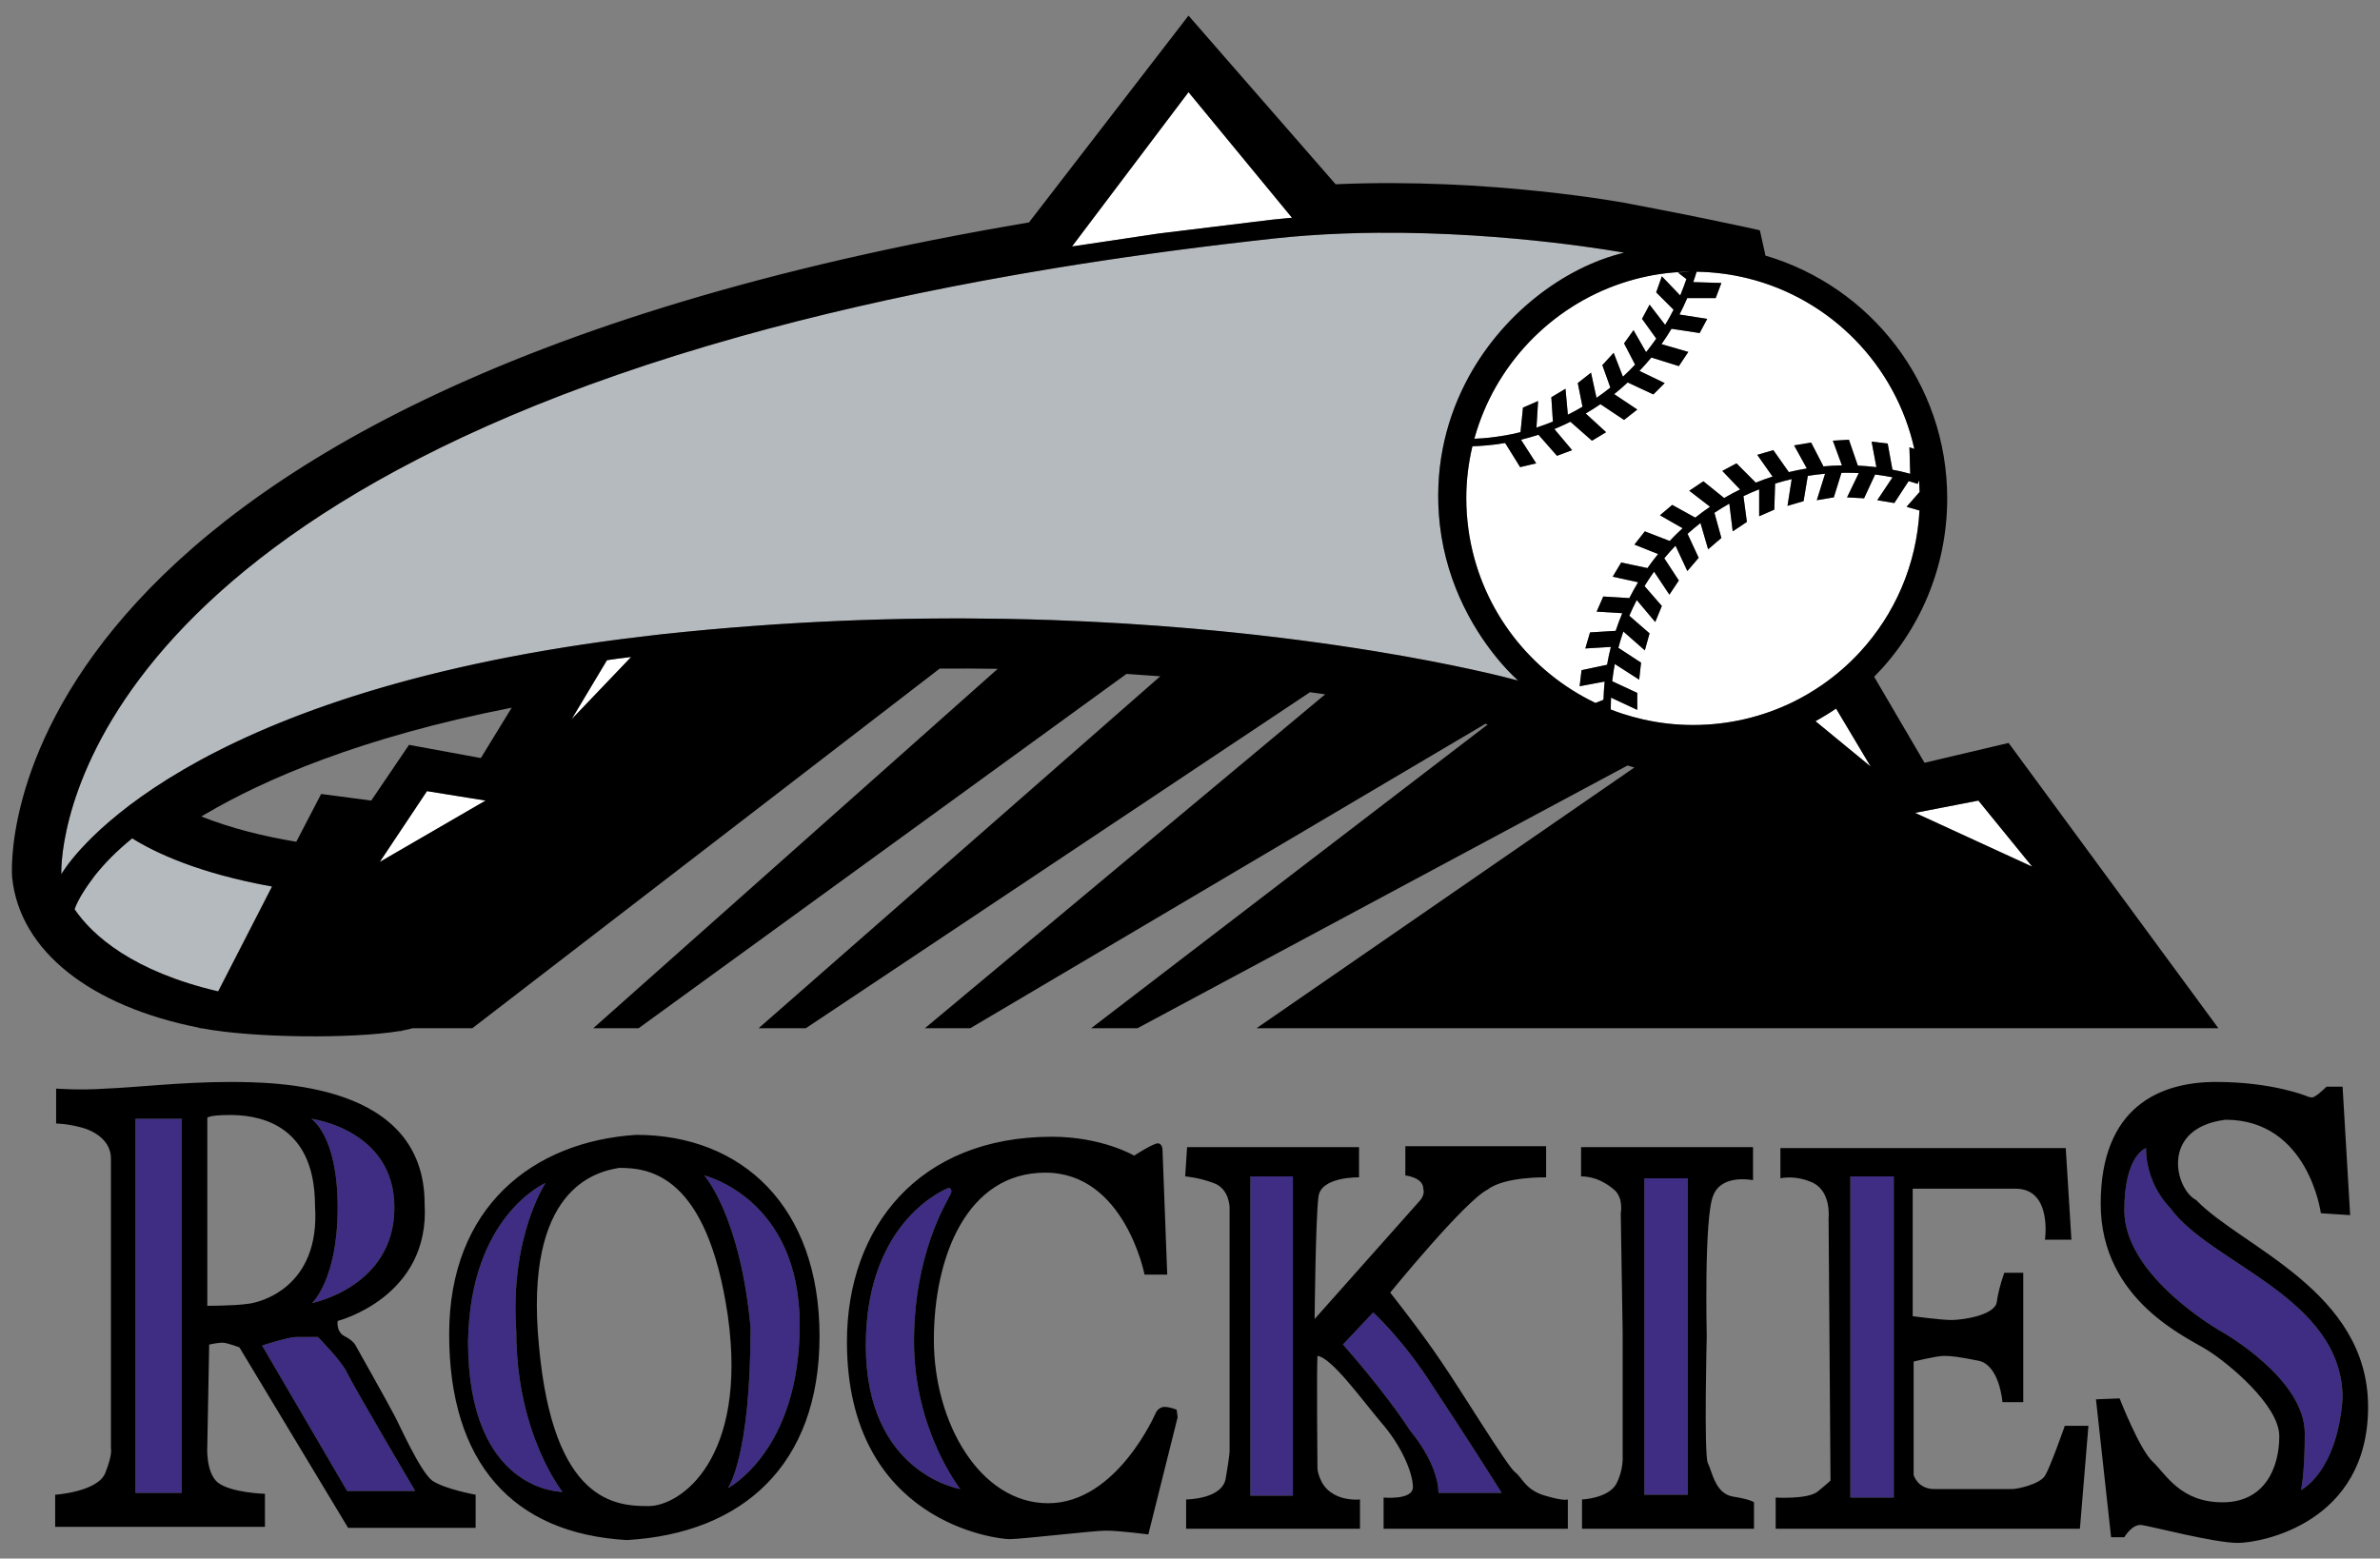
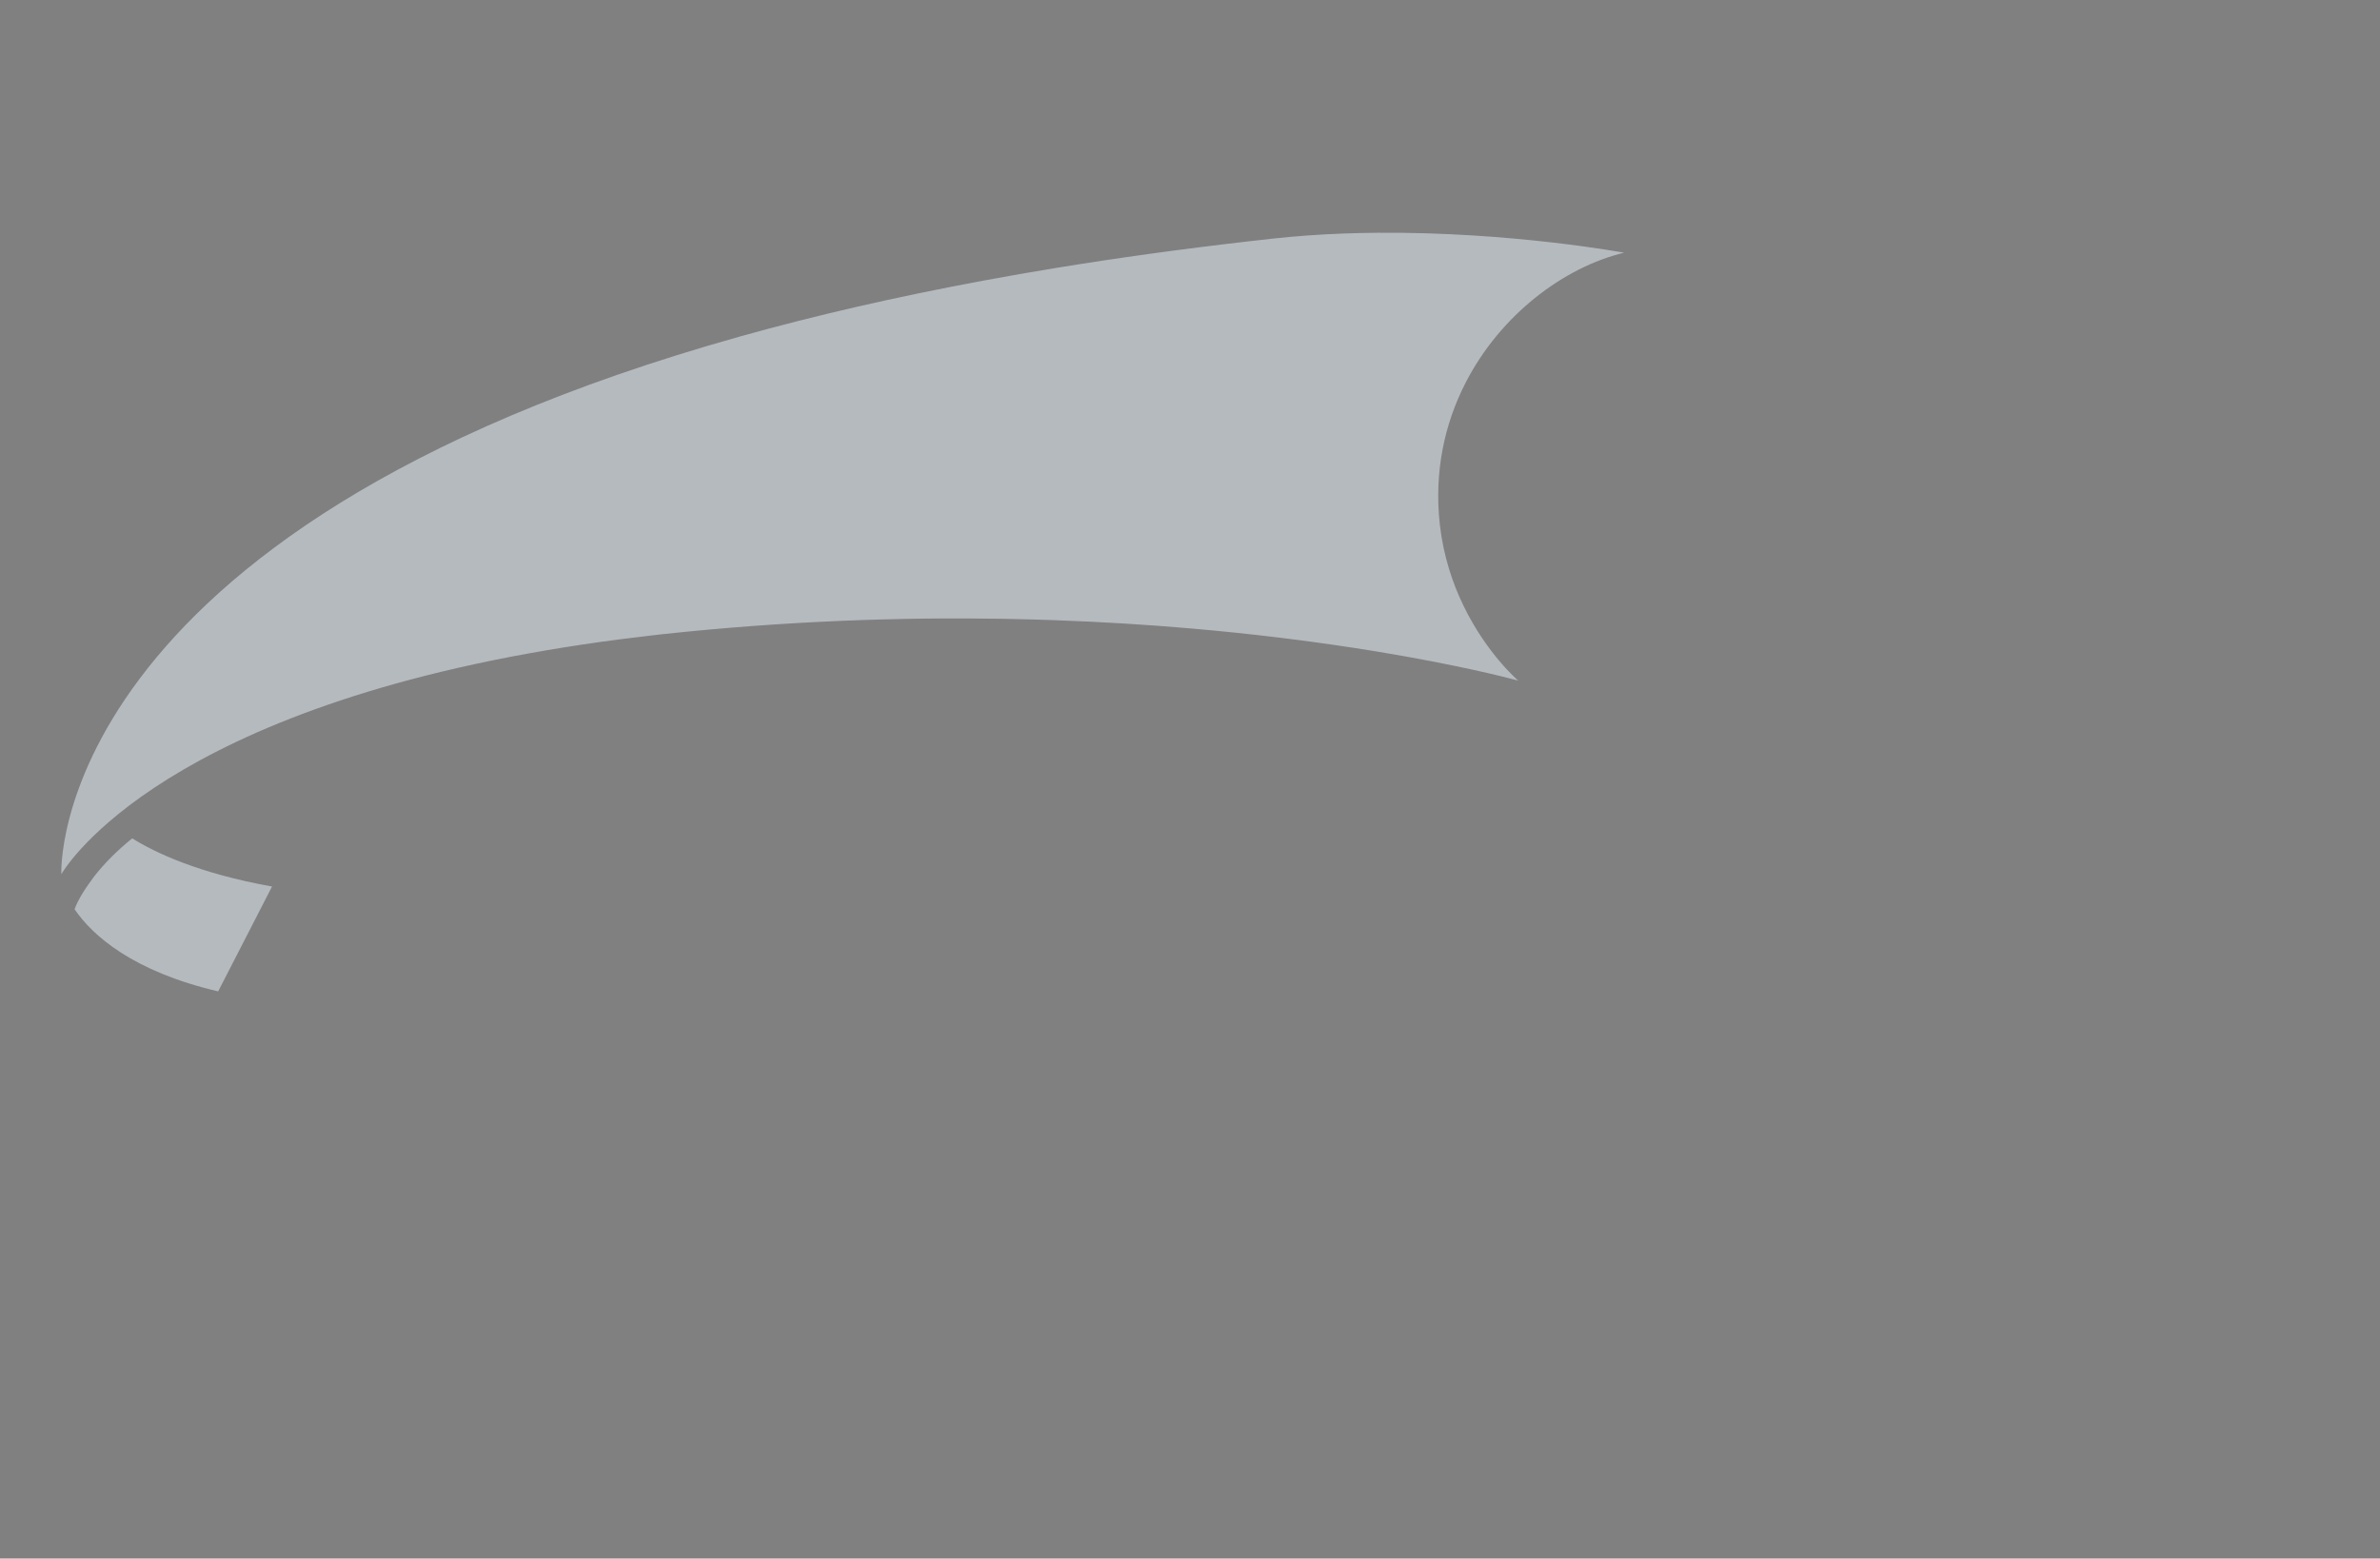
<svg xmlns="http://www.w3.org/2000/svg" version="1.1" id="Layer_1" x="0px" y="0px" width="200px" height="131px" viewBox="0 0 200 131" style="enable-background:new 0 0 200 131;" xml:space="preserve">
  <rect x="0" y="0" width="200" height="131" fill="#808080" stroke="none" />
  <path id="color2" style="fill:#B5BABE;" d="M11.109,70.466c1.906,1.191,5.558,2.938,11.751,4.05l-4.526,8.813  c-7.145-1.667-10.559-4.684-12.068-6.907c0.318-0.874,0.953-1.826,1.667-2.779C8.807,72.531,9.839,71.499,11.109,70.466z   M122.995,50.94c-0.919-1.89-1.697-4.18-2-6.833c-0.499-4.465,0.406-8.492,2.143-11.895c2.959-5.795,8.337-9.771,13.339-10.971  c0,0-9.48-1.763-20.683-1.676c-1.959,0.015-3.968,0.085-5.991,0.233c-0.927,0.068-1.855,0.151-2.782,0.252  c-0.657,0.072-1.307,0.146-1.956,0.22c-0.047,0.005-0.093,0.011-0.141,0.016c-5.722,0.657-11.12,1.408-16.205,2.24  c-2.055,0.337-4.058,0.687-6.013,1.049c-7.515,1.393-14.304,2.969-20.434,4.684c-0.053,0.015-0.104,0.03-0.156,0.045  C3.743,44.679,5.154,73.484,5.154,73.484s7.234-13.12,40.808-18.831c1.942-0.33,3.97-0.636,6.091-0.912  c0.888-0.116,1.794-0.226,2.714-0.331c0.268-0.031,0.532-0.063,0.803-0.093c10.431-1.128,20.137-1.452,28.83-1.302  c1.377,0.024,2.726,0.061,4.051,0.106c4.094,0.142,7.934,0.385,11.488,0.691c0.663,0.057,1.318,0.116,1.96,0.177  c5.167,0.491,9.674,1.104,13.408,1.71c0.124,0.02,0.248,0.04,0.369,0.06c6.67,1.096,10.798,2.153,11.713,2.397  c0.128,0.034,0.194,0.053,0.194,0.053S124.965,54.991,122.995,50.94z" />
-   <path id="color1" style="fill:#3E2D82;" d="M138.182,99.04h3.653v26.598h-3.653V99.04z M59.183,98.801c0,0,3.017,3.337,3.889,12.785  c0,10.957-1.905,13.496-1.905,13.496s6.034-3.095,6.034-13.735C67.202,100.709,59.183,98.801,59.183,98.801z M45.843,99.437  c0,0-6.351,2.7-6.51,13.338c0,12.705,7.94,12.625,7.94,12.625s-3.891-4.844-3.891-13.497  C42.827,103.964,45.843,99.437,45.843,99.437z M11.385,125.48h3.891V94.039h-3.891V125.48z M28.376,101.501  c0,6.035-2.144,8.02-2.144,8.02s6.908-1.351,6.908-8.02c0-6.589-6.987-7.462-6.987-7.462S28.376,95.388,28.376,101.501z   M26.71,112.38c0,0-1.112,0-1.826,0c-0.635,0-2.859,0.715-2.859,0.715l7.146,12.226h5.717c0,0-5.24-8.892-5.717-9.925  C28.694,114.364,26.71,112.38,26.71,112.38z M79.826,100.471c0.317-0.478-0.08-0.637-0.08-0.637s-6.987,2.542-6.987,13.261  c0,10.798,7.94,12.067,7.94,12.067s-3.89-4.922-3.89-12.386C76.808,105.313,79.588,101.026,79.826,100.471z M115.395,110.315  l-2.54,2.698c0,0,3.414,3.812,5.637,7.226c2.54,3.098,2.383,5.242,2.383,5.242h5.318c0,0-3.254-5.162-5.796-8.974  C117.936,112.618,115.395,110.315,115.395,110.315z M105.074,125.719h3.573V98.882h-3.573V125.719z M155.491,125.876h3.652V98.882  h-3.652V125.876z M182.407,101.582c-2.224-2.304-2.065-5.082-2.065-5.082s-1.825,0.555-1.825,5.239  c0,5.637,8.257,10.245,8.257,10.245s6.907,3.889,6.907,8.494c0,3.493-0.317,4.764-0.317,4.764s3.018-1.431,3.493-7.702  C196.856,109.044,185.82,106.265,182.407,101.582z" />
-   <path id="fill" style="fill:#FFFFFF;" d="M51.954,55.354l1.081-0.131l-0.864,0.905l-2.05,2.145l-2.092,2.19l1.235-2.063l1.225-2.045  l0.518-0.864L51.954,55.354z M32.53,71.523l-0.619,0.928l1.533-0.889l7.359-4.27l-4.923-0.794L32.53,71.523z M106.611,15.923  l-6.736-8.179l-7.564,10.021l-1.575,2.087l-0.652,0.865l7.287-1.088l9.475-1.158l1.393-0.139l0.334-0.027l-0.56-0.68L106.611,15.923  z M125.762,36.71c0.482-0.066,0.96-0.147,1.433-0.249c0.194-0.042,0.388-0.091,0.58-0.139l0.206-2.06l1.27-0.556l-0.135,2.232  c0.456-0.149,0.907-0.311,1.351-0.492c0.01-0.004,0.019-0.009,0.029-0.013l-0.132-2.044l1.19-0.714l0.198,2.182  c0.418-0.209,0.829-0.432,1.233-0.67l-0.399-1.989l1.112-0.874l0.462,2.117c0.399-0.274,0.786-0.562,1.164-0.865l-0.674-1.888  l0.953-1.032l0.777,2.007c0.352-0.325,0.694-0.662,1.023-1.013l-0.927-1.788l0.794-1.111l1.057,1.85  c0.299-0.368,0.581-0.751,0.855-1.142l-1.197-1.661l0.635-1.191l1.309,1.701c0.249-0.415,0.487-0.838,0.707-1.274l-1.107-1.107  l-0.353-0.353l0.476-1.35l1.338,1.396l0.206,0.216c0.04-0.093,0.073-0.189,0.111-0.282c0.146-0.36,0.282-0.726,0.408-1.098  l-0.713-0.549l0.909-0.057c0.002-0.004,0.003-0.009,0.005-0.013c-0.859,0.016-1.705,0.084-2.533,0.211  c-0.667,0.102-1.323,0.242-1.966,0.413c-6.148,1.631-11.099,6.278-13.16,12.244c-0.133,0.385-0.255,0.776-0.364,1.172  c0.243-0.009,0.486-0.021,0.727-0.04C125.003,36.808,125.383,36.763,125.762,36.71z M166.251,67.292l-5.321,1.031l9.847,4.526  L166.251,67.292z M133.753,56.154l1.299-0.276c0.09-0.506,0.192-1.008,0.319-1.501l-2.149,0.131l0.397-1.351l2.156-0.13  c0.168-0.503,0.349-1,0.554-1.485l-2.154-0.13l0.555-1.271l2.193,0.133c0.118-0.231,0.237-0.461,0.363-0.687  c0.121-0.218,0.244-0.434,0.373-0.646l-2.135-0.467l0.714-1.191l2.206,0.468c0.285-0.404,0.581-0.799,0.894-1.18l-1.989-0.796  l0.874-1.112l2.09,0.81c0.129-0.135,0.256-0.273,0.388-0.406c0.227-0.227,0.461-0.448,0.699-0.664l-1.906-1.09l1.031-0.873  l1.938,1.069c0.403-0.319,0.814-0.626,1.242-0.914l-1.749-1.346l1.19-0.793l1.741,1.405c0.437-0.254,0.883-0.495,1.341-0.717  l-1.494-1.562l1.192-0.635l1.62,1.621c0.463-0.185,0.933-0.357,1.413-0.508l-1.287-1.827l1.35-0.397l1.301,1.848  c0.499-0.12,1.004-0.223,1.516-0.306l-1.07-1.94l1.43-0.238l1.034,2.002c0.513-0.047,1.03-0.073,1.553-0.082l-0.762-2.078  l1.35-0.079l0.748,2.174c0.527,0.024,1.046,0.068,1.561,0.131l-0.403-2.147l1.351,0.159l0.4,2.203  c0.214,0.042,0.43,0.079,0.642,0.127c0.281,0.063,0.56,0.136,0.841,0.214c0.004,0.001,0.007,0.002,0.011,0.003l-0.067-2.23  l0.413,0.139c-1.564-7.027-7.012-12.618-14.009-14.347c-1.375-0.34-2.81-0.529-4.287-0.551c-0.086,0.295-0.184,0.584-0.284,0.873  l2.366,0.072l-0.029,0.076l-0.448,1.194h-2.394c-0.199,0.472-0.421,0.931-0.652,1.383l2.332,0.364l-0.636,1.191l-2.365-0.358  c-0.266,0.442-0.544,0.874-0.841,1.292l2.253,0.654l-0.794,1.191l-2.311-0.722c-0.319,0.39-0.655,0.763-1.001,1.126l2.122,1.025  l-0.953,0.952l-2.156-1.006c-0.369,0.34-0.747,0.669-1.138,0.98l1.945,1.297l-1.112,0.873l-1.984-1.323  c-0.404,0.276-0.817,0.535-1.239,0.782l1.715,1.573l-1.191,0.714l-1.81-1.592c-0.414,0.204-0.834,0.4-1.262,0.575  c-0.029,0.012-0.059,0.022-0.088,0.034l1.492,1.777l-1.27,0.476l-1.557-1.77c-0.484,0.157-0.974,0.295-1.469,0.415l1.279,1.989  l-1.35,0.317l-1.259-2.028c-0.302,0.052-0.606,0.097-0.912,0.135c-0.251,0.031-0.504,0.055-0.757,0.076  c-0.347,0.029-0.694,0.053-1.045,0.063h-0.001l-0.037,0.001c-0.333,1.406-0.516,2.869-0.516,4.373c0,0.875,0.064,1.734,0.177,2.576  c0.026,0.175,0.048,0.355,0.077,0.526c0.014,0.082,0.03,0.163,0.044,0.244c1.09,6.146,5.118,11.257,10.563,13.857l0.551-0.221  l0.12-0.049c0.016-0.515,0.046-1.025,0.098-1.53l-2.103,0.395l0.159-1.35L133.753,56.154z M152.561,60.618l4.639,3.815l-2.907-4.875  C153.734,59.938,153.156,60.291,152.561,60.618z M156.284,54.823c2.917-3.16,4.776-7.315,5.017-11.914l-1.085-0.31l1.099-1.255  c-0.008-0.304-0.024-0.606-0.047-0.907l-0.037-0.011l-0.081,0.246l-0.012-0.003c-0.243-0.082-0.495-0.158-0.75-0.23l-1.204,1.842  l-1.43-0.239l1.282-1.922c-0.482-0.096-0.969-0.177-1.465-0.236l-0.929,2l-1.429-0.079l0.984-2.04  c-0.352-0.018-0.707-0.028-1.064-0.028h-0.001v-0.001c-0.131,0-0.261,0.008-0.392,0.01l-0.639,2.059l-1.43,0.238l0.696-2.225  c-0.49,0.043-0.974,0.103-1.453,0.181l-0.354,2.123l-1.351,0.397l0.352-2.249c-0.47,0.111-0.935,0.234-1.393,0.378l-0.069,2.189  l-1.271,0.556v-2.265c-0.448,0.177-0.891,0.366-1.321,0.575l0.289,2.166l-1.191,0.794l-0.283-2.332  c-0.427,0.243-0.848,0.498-1.254,0.771l0.584,2.116l-1.113,0.953l-0.642-2.21c-0.372,0.292-0.737,0.593-1.087,0.911l0.935,2.014  l-0.953,1.112l-0.994-2.13c-0.326,0.341-0.644,0.691-0.944,1.055l1.223,1.869l-0.793,1.191l-1.289-1.933  c-0.28,0.394-0.55,0.796-0.802,1.211l0.452,0.519l1.004,1.155l-0.554,1.35l-1.555-1.849c-0.223,0.432-0.434,0.871-0.626,1.321  l1.703,1.48l-0.397,1.43l-1.807-1.589c-0.154,0.452-0.296,0.908-0.418,1.374l1.908,1.247l-0.159,1.429l-2.049-1.316  c-0.086,0.465-0.158,0.935-0.212,1.41c-0.001,0.013-0.003,0.027-0.004,0.04l0.286,0.133l1.82,0.845v0.27v1.159l-2.207-1.03  c-0.009,0.226-0.016,0.452-0.017,0.68c0,0.036-0.003,0.071-0.003,0.107v0.004v0.208c0.314,0.123,0.633,0.237,0.955,0.344  c0.592,0.195,1.197,0.361,1.812,0.498c1.337,0.298,2.722,0.459,4.145,0.459c3.002,0,5.835-0.687,8.355-1.912  c0.867-0.422,1.697-0.909,2.483-1.452C154.268,56.776,155.332,55.853,156.284,54.823z" />
-   <path id="outline" d="M184.551,100.866c-1.747-0.874-3.097-6.034,2.461-6.749c6.987,0,8.019,7.86,8.019,7.86l2.461,0.16  l-0.636-10.798h-1.35c0,0-0.635,0.636-0.953,0.794c-0.238,0.238-0.714,0-0.714,0s-2.86-1.191-7.622-1.191  c-4.685,0-9.687,2.064-9.687,10.241c0,8.179,7.384,11.274,8.972,12.307c1.668,1.033,6.035,4.606,6.035,7.227  c0,2.62-1.191,5.558-4.765,5.558c-3.572,0-4.764-2.382-5.874-3.415c-1.113-1.032-2.78-5.32-2.78-5.32l-1.986,0.079l1.271,11.592  h1.112c0,0,0.636-1.112,1.43-1.03c0.714,0.078,6.113,1.507,8.098,1.507c1.984,0,10.956-1.667,10.956-11.432  C199,108.488,188.361,104.838,184.551,100.866z M193.363,125.241c0,0,0.317-1.27,0.317-4.764c0-4.605-6.907-8.494-6.907-8.494  s-8.257-4.608-8.257-10.245c0-4.683,1.825-5.239,1.825-5.239s-0.159,2.777,2.065,5.082c3.413,4.683,14.449,7.462,14.449,15.958  C196.381,123.811,193.363,125.241,193.363,125.241z M171.846,124.05c-0.476,0.716-2.302,1.112-2.778,1.112c-0.477,0-5.082,0-6.511,0  c-1.429,0-1.747-1.19-1.747-1.19v-9.526c0,0,1.906-0.477,2.54-0.477c0.636,0,1.27,0.077,2.86,0.396  c1.826,0.319,2.064,3.493,2.064,3.493h1.747V106.98h-1.589c0,0-0.476,1.271-0.636,2.461c-0.159,1.112-2.858,1.51-3.811,1.51  c-0.873,0-3.254-0.318-3.254-0.318V99.915c0,0,5.557,0,8.654,0c3.096,0,2.461,4.288,2.461,4.288h2.223l-0.477-7.703h-23.978v2.539  c0,0,1.271-0.317,2.779,0.398c1.508,0.794,1.27,2.939,1.27,2.939l0.16,22.072c0,0-0.239,0.238-1.113,0.952  c-0.873,0.637-3.493,0.476-3.493,0.476v2.621h25.566l0.715-8.654h-1.985C173.514,119.843,172.323,123.255,171.846,124.05z   M159.143,125.876h-3.652V98.882h3.652V125.876z M143.502,122.939c-0.317-0.874-0.079-10.639-0.079-10.639  s-0.238-10.083,0.555-11.83c0.715-1.826,3.335-1.271,3.335-1.271v-2.778h-14.449v2.461c1.191,0,2.144,0.555,2.858,1.19  c0.715,0.716,0.476,1.906,0.476,1.906l0.16,10.006v10.478c0,0,0.079,1.114-0.556,2.303c-0.715,1.19-2.859,1.271-2.859,1.271v2.46  h14.451v-2.222c0,0-0.239-0.238-1.747-0.477C144.136,125.56,143.899,123.733,143.502,122.939z M141.835,125.638h-3.653V99.04h3.653  V125.638z M33.141,118.968c-0.397-0.791-3.256-5.873-3.256-5.873s-0.159-0.398-0.952-0.794c-0.715-0.398-0.556-1.271-0.556-1.271  s7.782-1.985,7.305-9.845c0-10.161-12.466-10.241-16.436-10.241c-3.97,0-8.019,0.476-10.321,0.555c-2.223,0.159-4.208,0-4.208,0  v2.938c0,0,0.873,0,2.064,0.317c1.27,0.318,2.54,1.19,2.54,2.62c0,1.428,0,24.376,0,24.376s0.159,0.476-0.476,2.062  c-0.635,1.589-4.208,1.827-4.208,1.827v2.699h17.626v-2.777c0,0-2.858-0.079-3.97-0.955c-1.032-0.872-0.873-3.095-0.873-3.095  l0.158-8.497c0,0,0.715-0.158,1.112-0.158s1.429,0.397,1.429,0.397l9.131,15.166h10.719v-2.78c0,0-2.62-0.477-3.652-1.19  C35.284,123.654,33.538,119.684,33.141,118.968z M15.276,125.48h-3.891V94.039h3.891V125.48z M33.141,101.501  c0,6.669-6.908,8.02-6.908,8.02s2.144-1.985,2.144-8.02c0-6.113-2.223-7.462-2.223-7.462S33.141,94.912,33.141,101.501z   M17.42,109.758V93.959c0,0,0.079-0.238,1.906-0.238c1.905,0,7.145,0.397,7.145,7.622c0.477,6.908-4.685,8.178-5.716,8.258  C19.643,109.758,17.42,109.758,17.42,109.758z M29.171,125.321l-7.146-12.226c0,0,2.224-0.715,2.859-0.715c0.714,0,1.826,0,1.826,0  s1.985,1.984,2.461,3.016c0.477,1.033,5.717,9.925,5.717,9.925H29.171z M53.466,95.388c-8.655,0.555-15.721,6.034-15.721,16.754  c0,10.797,5.32,16.751,14.927,17.307c9.687-0.556,16.197-6.271,16.197-17.148C68.868,101.422,62.359,95.388,53.466,95.388z   M39.333,112.775c0.159-10.638,6.51-13.338,6.51-13.338s-3.016,4.527-2.461,12.465c0,8.654,3.891,13.497,3.891,13.497  S39.333,125.48,39.333,112.775z M54.498,126.592c-2.7,0-8.02-0.239-9.21-13.498c-1.27-13.179,4.764-14.61,6.749-14.928  c2.462,0,7.384,0.478,9.131,12.467C62.834,122.622,57.198,126.592,54.498,126.592z M61.167,125.082c0,0,1.905-2.538,1.905-13.496  c-0.873-9.449-3.889-12.785-3.889-12.785s8.018,1.908,8.018,12.547C67.202,121.987,61.167,125.082,61.167,125.082z M16.764,86.392  l-0.017,0.034h0.183c0.021,0.004,0.042,0.008,0.062,0.012c4.3,0.817,12.648,0.881,16.56,0.231c0.062-0.002,0.122-0.003,0.185-0.005  l0.014-0.028c0.355-0.063,0.665-0.134,0.931-0.21h5.01l39.274-30.228c1.658-0.011,3.283-0.003,4.875,0.021L49.855,86.426h3.811  l40.997-29.781c0.965,0.061,1.911,0.128,2.84,0.199L63.75,86.426h3.969l42.365-28.244c0.433,0.06,0.858,0.12,1.276,0.18  L77.723,86.426h3.812l43.279-25.582c0.069,0.017,0.141,0.034,0.206,0.049L91.697,86.426h3.89l41.176-22.082l0.581,0.166  l-31.752,21.916h80.825l-17.626-23.978l-7.066,1.667l-4.231-7.227c3.797-3.852,6.137-9.144,6.137-15.004  c0-9.651-6.429-17.797-15.279-20.402l-0.045-0.241l-0.159-0.714l-0.261-1.17l-1.168-0.26c-4.764-1.032-9.449-1.905-9.449-1.905  c-0.555-0.138-12.151-2.279-25.032-1.703L99.875,1.312L86.468,18.696C-2.026,33.64,0.952,73.357,1.026,73.802  C1.682,79.955,7.624,84.599,16.764,86.392z M166.251,67.292l4.526,5.557l-9.847-4.526L166.251,67.292z M105.064,20.27  c0.65-0.074,1.299-0.148,1.956-0.22c0.927-0.102,1.855-0.184,2.782-0.252c2.023-0.148,4.032-0.218,5.991-0.233  c11.203-0.087,20.683,1.676,20.683,1.676c-5.002,1.2-10.38,5.177-13.339,10.971c-1.737,3.403-2.642,7.43-2.143,11.895  c0.303,2.652,1.081,4.942,2,6.833c1.97,4.052,4.59,6.268,4.59,6.268s-0.066-0.018-0.194-0.053  c-0.914-0.243-5.042-1.301-11.713-2.397c-0.121-0.02-0.245-0.04-0.369-0.06c-3.734-0.606-8.241-1.219-13.408-1.71  c-0.643-0.061-1.297-0.12-1.96-0.177c-3.554-0.305-7.394-0.548-11.488-0.691c-1.325-0.046-2.674-0.082-4.051-0.106  c-8.694-0.15-18.399,0.174-28.83,1.302c-0.271,0.03-0.535,0.062-0.803,0.093c-0.92,0.105-1.826,0.215-2.714,0.331  c-2.121,0.277-4.15,0.582-6.091,0.912C12.388,60.365,5.154,73.484,5.154,73.484S3.743,44.679,62.115,28.304  c0.052-0.015,0.104-0.03,0.156-0.045c6.13-1.714,12.918-3.291,20.434-4.684c1.955-0.362,3.958-0.712,6.013-1.049  c5.085-0.832,10.483-1.584,16.205-2.24C104.971,20.281,105.017,20.275,105.064,20.27z M141.916,22.838  c-0.002,0.004-0.003,0.009-0.005,0.013l-0.909,0.057l0.713,0.549c-0.126,0.372-0.262,0.738-0.408,1.098  c-0.038,0.093-0.071,0.189-0.111,0.282l-0.206-0.216l-1.338-1.396l-0.476,1.35l0.353,0.353l1.107,1.107  c-0.22,0.435-0.458,0.859-0.707,1.274l-1.309-1.701l-0.635,1.191l1.197,1.661c-0.274,0.391-0.555,0.774-0.855,1.142l-1.057-1.85  l-0.794,1.111l0.927,1.788c-0.329,0.352-0.671,0.688-1.023,1.013l-0.777-2.007l-0.953,1.032l0.674,1.888  c-0.378,0.302-0.766,0.591-1.164,0.865l-0.462-2.117l-1.112,0.874l0.399,1.989c-0.404,0.237-0.814,0.461-1.233,0.67l-0.198-2.182  l-1.19,0.714l0.132,2.044c-0.01,0.004-0.019,0.009-0.029,0.013c-0.443,0.182-0.894,0.343-1.351,0.492l0.135-2.232l-1.27,0.556  l-0.206,2.06c-0.192,0.048-0.386,0.097-0.58,0.139c-0.473,0.102-0.951,0.182-1.433,0.249c-0.379,0.053-0.76,0.098-1.142,0.127  c-0.241,0.018-0.484,0.03-0.727,0.04c0.109-0.396,0.231-0.787,0.364-1.172c2.062-5.965,7.013-10.613,13.16-12.244  c0.644-0.17,1.299-0.31,1.966-0.413C140.212,22.922,141.057,22.854,141.916,22.838z M32.53,71.523l3.351-5.026l4.923,0.794  l-7.359,4.27l-1.533,0.889L32.53,71.523z M40.406,63.718l-6.034-1.111l-3.176,4.685l-4.208-0.556l-2.09,4.017  c-2.778-0.46-5.482-1.136-7.982-2.125c0.131-0.068,0.257-0.151,0.386-0.224c4.865-2.859,12.948-6.414,25.7-8.921L40.406,63.718z   M7.933,73.642c0.874-1.112,1.905-2.143,3.176-3.176c1.906,1.191,5.558,2.938,11.751,4.05l-4.526,8.813  c-7.145-1.667-10.559-4.684-12.068-6.907C6.584,75.548,7.219,74.595,7.933,73.642z M48.029,60.463l1.235-2.063l1.225-2.045  l0.518-0.864l0.947-0.136l1.081-0.131l-0.864,0.905l-2.05,2.145L48.029,60.463z M157.2,64.433l-4.639-3.815  c0.595-0.326,1.173-0.68,1.731-1.06L157.2,64.433z M156.284,54.823c-0.952,1.03-2.016,1.954-3.174,2.753  c-0.786,0.543-1.616,1.03-2.483,1.452c-2.521,1.225-5.354,1.912-8.355,1.912c-1.423,0-2.808-0.161-4.145-0.459  c-0.615-0.137-1.22-0.303-1.812-0.498c-0.322-0.106-0.641-0.221-0.955-0.344V59.43v-0.004c0-0.036,0.003-0.071,0.003-0.107  c0.001-0.228,0.008-0.454,0.017-0.68l2.207,1.03V58.51v-0.27l-1.82-0.845l-0.286-0.133c0.001-0.013,0.003-0.027,0.004-0.04  c0.055-0.475,0.126-0.945,0.212-1.41l2.049,1.316l0.159-1.429l-1.908-1.247c0.122-0.466,0.265-0.922,0.418-1.374l1.807,1.589  l0.397-1.43l-1.703-1.48c0.191-0.45,0.403-0.888,0.626-1.321l1.555,1.849l0.554-1.35l-1.004-1.155l-0.452-0.519  c0.252-0.415,0.523-0.817,0.802-1.211l1.289,1.933l0.793-1.191l-1.223-1.869c0.3-0.364,0.618-0.714,0.944-1.055l0.994,2.13  l0.953-1.112l-0.935-2.014c0.35-0.318,0.715-0.619,1.087-0.911l0.642,2.21l1.113-0.953l-0.584-2.116  c0.407-0.274,0.827-0.528,1.254-0.771l0.283,2.332l1.191-0.794l-0.289-2.166c0.43-0.209,0.873-0.398,1.321-0.575v2.265l1.271-0.556  l0.069-2.189c0.458-0.144,0.923-0.267,1.393-0.378l-0.352,2.249l1.351-0.397l0.354-2.123c0.479-0.078,0.963-0.138,1.453-0.181  l-0.696,2.225l1.43-0.238l0.639-2.059c0.131-0.002,0.261-0.01,0.392-0.01v0.001h0.001c0.357,0,0.712,0.01,1.064,0.028l-0.984,2.04  l1.429,0.079l0.929-2c0.496,0.059,0.983,0.14,1.465,0.236l-1.282,1.922l1.43,0.239l1.204-1.842c0.255,0.071,0.507,0.147,0.75,0.23  l0.012,0.003l0.081-0.246l0.037,0.011c0.023,0.301,0.039,0.603,0.047,0.907l-1.099,1.255l1.085,0.31  C161.06,47.508,159.202,51.663,156.284,54.823z M160.868,37.735l-0.413-0.139l0.067,2.23c-0.004-0.001-0.007-0.002-0.011-0.003  c-0.281-0.078-0.56-0.15-0.841-0.214c-0.211-0.049-0.427-0.086-0.642-0.127l-0.4-2.203l-1.351-0.159l0.403,2.147  c-0.515-0.063-1.034-0.107-1.561-0.131l-0.748-2.174l-1.35,0.079l0.762,2.078c-0.523,0.009-1.04,0.035-1.553,0.082l-1.034-2.002  l-1.43,0.238l1.07,1.94c-0.512,0.083-1.017,0.186-1.516,0.306l-1.301-1.848l-1.35,0.397l1.287,1.827  c-0.48,0.151-0.95,0.323-1.413,0.508l-1.62-1.621l-1.192,0.635l1.494,1.562c-0.457,0.222-0.903,0.463-1.341,0.717l-1.741-1.405  l-1.19,0.793l1.749,1.346c-0.427,0.288-0.839,0.595-1.242,0.914l-1.938-1.069l-1.031,0.873l1.906,1.09  c-0.238,0.216-0.472,0.437-0.699,0.664c-0.132,0.132-0.259,0.27-0.388,0.406l-2.09-0.81l-0.874,1.112l1.989,0.796  c-0.313,0.381-0.61,0.777-0.894,1.18l-2.206-0.468l-0.714,1.191l2.135,0.467c-0.129,0.212-0.252,0.428-0.373,0.646  c-0.126,0.226-0.245,0.456-0.363,0.687l-2.193-0.133l-0.555,1.271l2.154,0.13c-0.205,0.485-0.387,0.982-0.554,1.485l-2.156,0.13  l-0.397,1.351l2.149-0.131c-0.127,0.493-0.229,0.994-0.319,1.501l-1.299,0.276l-0.849,0.18l-0.159,1.35l2.103-0.395  c-0.052,0.504-0.082,1.015-0.098,1.53l-0.12,0.049l-0.551,0.221c-5.446-2.6-9.474-7.712-10.563-13.857  c-0.015-0.081-0.029-0.163-0.044-0.244c-0.029-0.175-0.052-0.351-0.077-0.526c-0.113-0.842-0.177-1.702-0.177-2.576  c0-1.504,0.182-2.967,0.516-4.373l0.037-0.001h0.001c0.351-0.011,0.698-0.034,1.045-0.063c0.253-0.021,0.506-0.045,0.757-0.076  c0.306-0.038,0.61-0.083,0.912-0.135l1.259,2.028l1.35-0.317l-1.279-1.989c0.495-0.12,0.985-0.258,1.469-0.415l1.557,1.77  l1.27-0.476l-1.492-1.777c0.029-0.012,0.059-0.022,0.088-0.034c0.428-0.176,0.848-0.371,1.262-0.575l1.81,1.592l1.191-0.714  l-1.715-1.573c0.422-0.247,0.836-0.506,1.239-0.782l1.984,1.323l1.112-0.873l-1.945-1.297c0.392-0.311,0.769-0.641,1.138-0.98  l2.156,1.006l0.953-0.952l-2.122-1.025c0.346-0.364,0.682-0.737,1.001-1.126l2.311,0.722l0.794-1.191l-2.253-0.654  c0.296-0.418,0.575-0.85,0.841-1.292l2.365,0.358l0.636-1.191l-2.332-0.364c0.231-0.452,0.453-0.911,0.652-1.383h2.394l0.448-1.194  l0.029-0.076l-2.366-0.072c0.099-0.289,0.197-0.578,0.284-0.873c1.476,0.023,2.911,0.212,4.287,0.551  C153.857,25.117,159.305,30.708,160.868,37.735z M99.875,7.744l6.736,8.179l1.402,1.702l0.56,0.68l-0.334,0.027l-1.393,0.139  l-9.475,1.158l-7.287,1.088l0.652-0.865l1.575-2.087L99.875,7.744z M97.849,118.256c-0.477,0-0.715,0.476-0.715,0.476  s-3.255,7.621-9.051,7.621c-5.717,0-9.607-6.749-9.607-13.735c0-6.987,2.778-14.052,9.368-14.052c6.67,0,8.337,8.572,8.337,8.572  h1.905L97.69,96.659c0,0,0-0.556-0.398-0.556c-0.397,0-1.984,1.031-1.984,1.031s-2.7-1.587-6.908-1.587  c-11.195,0-17.228,7.623-17.228,17.229c0,15.246,12.703,16.595,13.656,16.595c1.033,0,7.066-0.715,8.099-0.715  c1.111,0,3.573,0.316,3.573,0.316l2.461-9.844l-0.08-0.634C98.88,118.494,98.325,118.256,97.849,118.256z M72.759,113.094  c0-10.718,6.987-13.261,6.987-13.261s0.397,0.159,0.08,0.637c-0.238,0.555-3.018,4.843-3.018,12.305  c0,7.464,3.89,12.386,3.89,12.386S72.759,123.893,72.759,113.094z M129.847,125.719c-1.668-0.478-1.907-1.509-2.542-1.986  c-0.634-0.478-4.604-6.988-6.192-9.288c-1.588-2.383-4.287-5.798-4.287-5.798s6.272-7.702,8.178-8.655  c1.429-1.111,4.922-1.031,4.922-1.031v-2.621h-11.83v2.46c0,0,1.508,0.161,1.508,1.114c0.158,0.475-0.239,0.951-0.239,0.951  l-8.893,10.004c0,0,0.08-8.417,0.319-10.243c0.158-1.745,3.413-1.666,3.413-1.666v-2.54H99.755l-0.159,2.461  c0,0,1.111,0.079,2.381,0.555c1.35,0.478,1.35,2.063,1.35,2.063v20.486c0,0,0,0.396-0.317,2.223  c-0.238,1.826-3.335,1.826-3.335,1.826v2.46h14.609v-2.46c0,0-1.351,0.158-2.382-0.556c-1.032-0.637-1.191-1.986-1.191-1.986  s-0.079-8.259,0-9.526c1.191,0.157,3.652,3.572,5.32,5.559c1.747,1.983,2.7,4.284,2.7,5.477c0,1.111-2.462,0.872-2.462,0.872v2.621  h15.482v-2.46C131.75,126.037,131.433,126.194,129.847,125.719z M108.646,125.719h-3.573V98.882h3.573V125.719z M120.875,125.48  c0,0,0.158-2.144-2.383-5.242c-2.223-3.414-5.637-7.226-5.637-7.226l2.54-2.698c0,0,2.54,2.302,5.002,6.192  c2.541,3.812,5.796,8.974,5.796,8.974H120.875z" />
</svg>